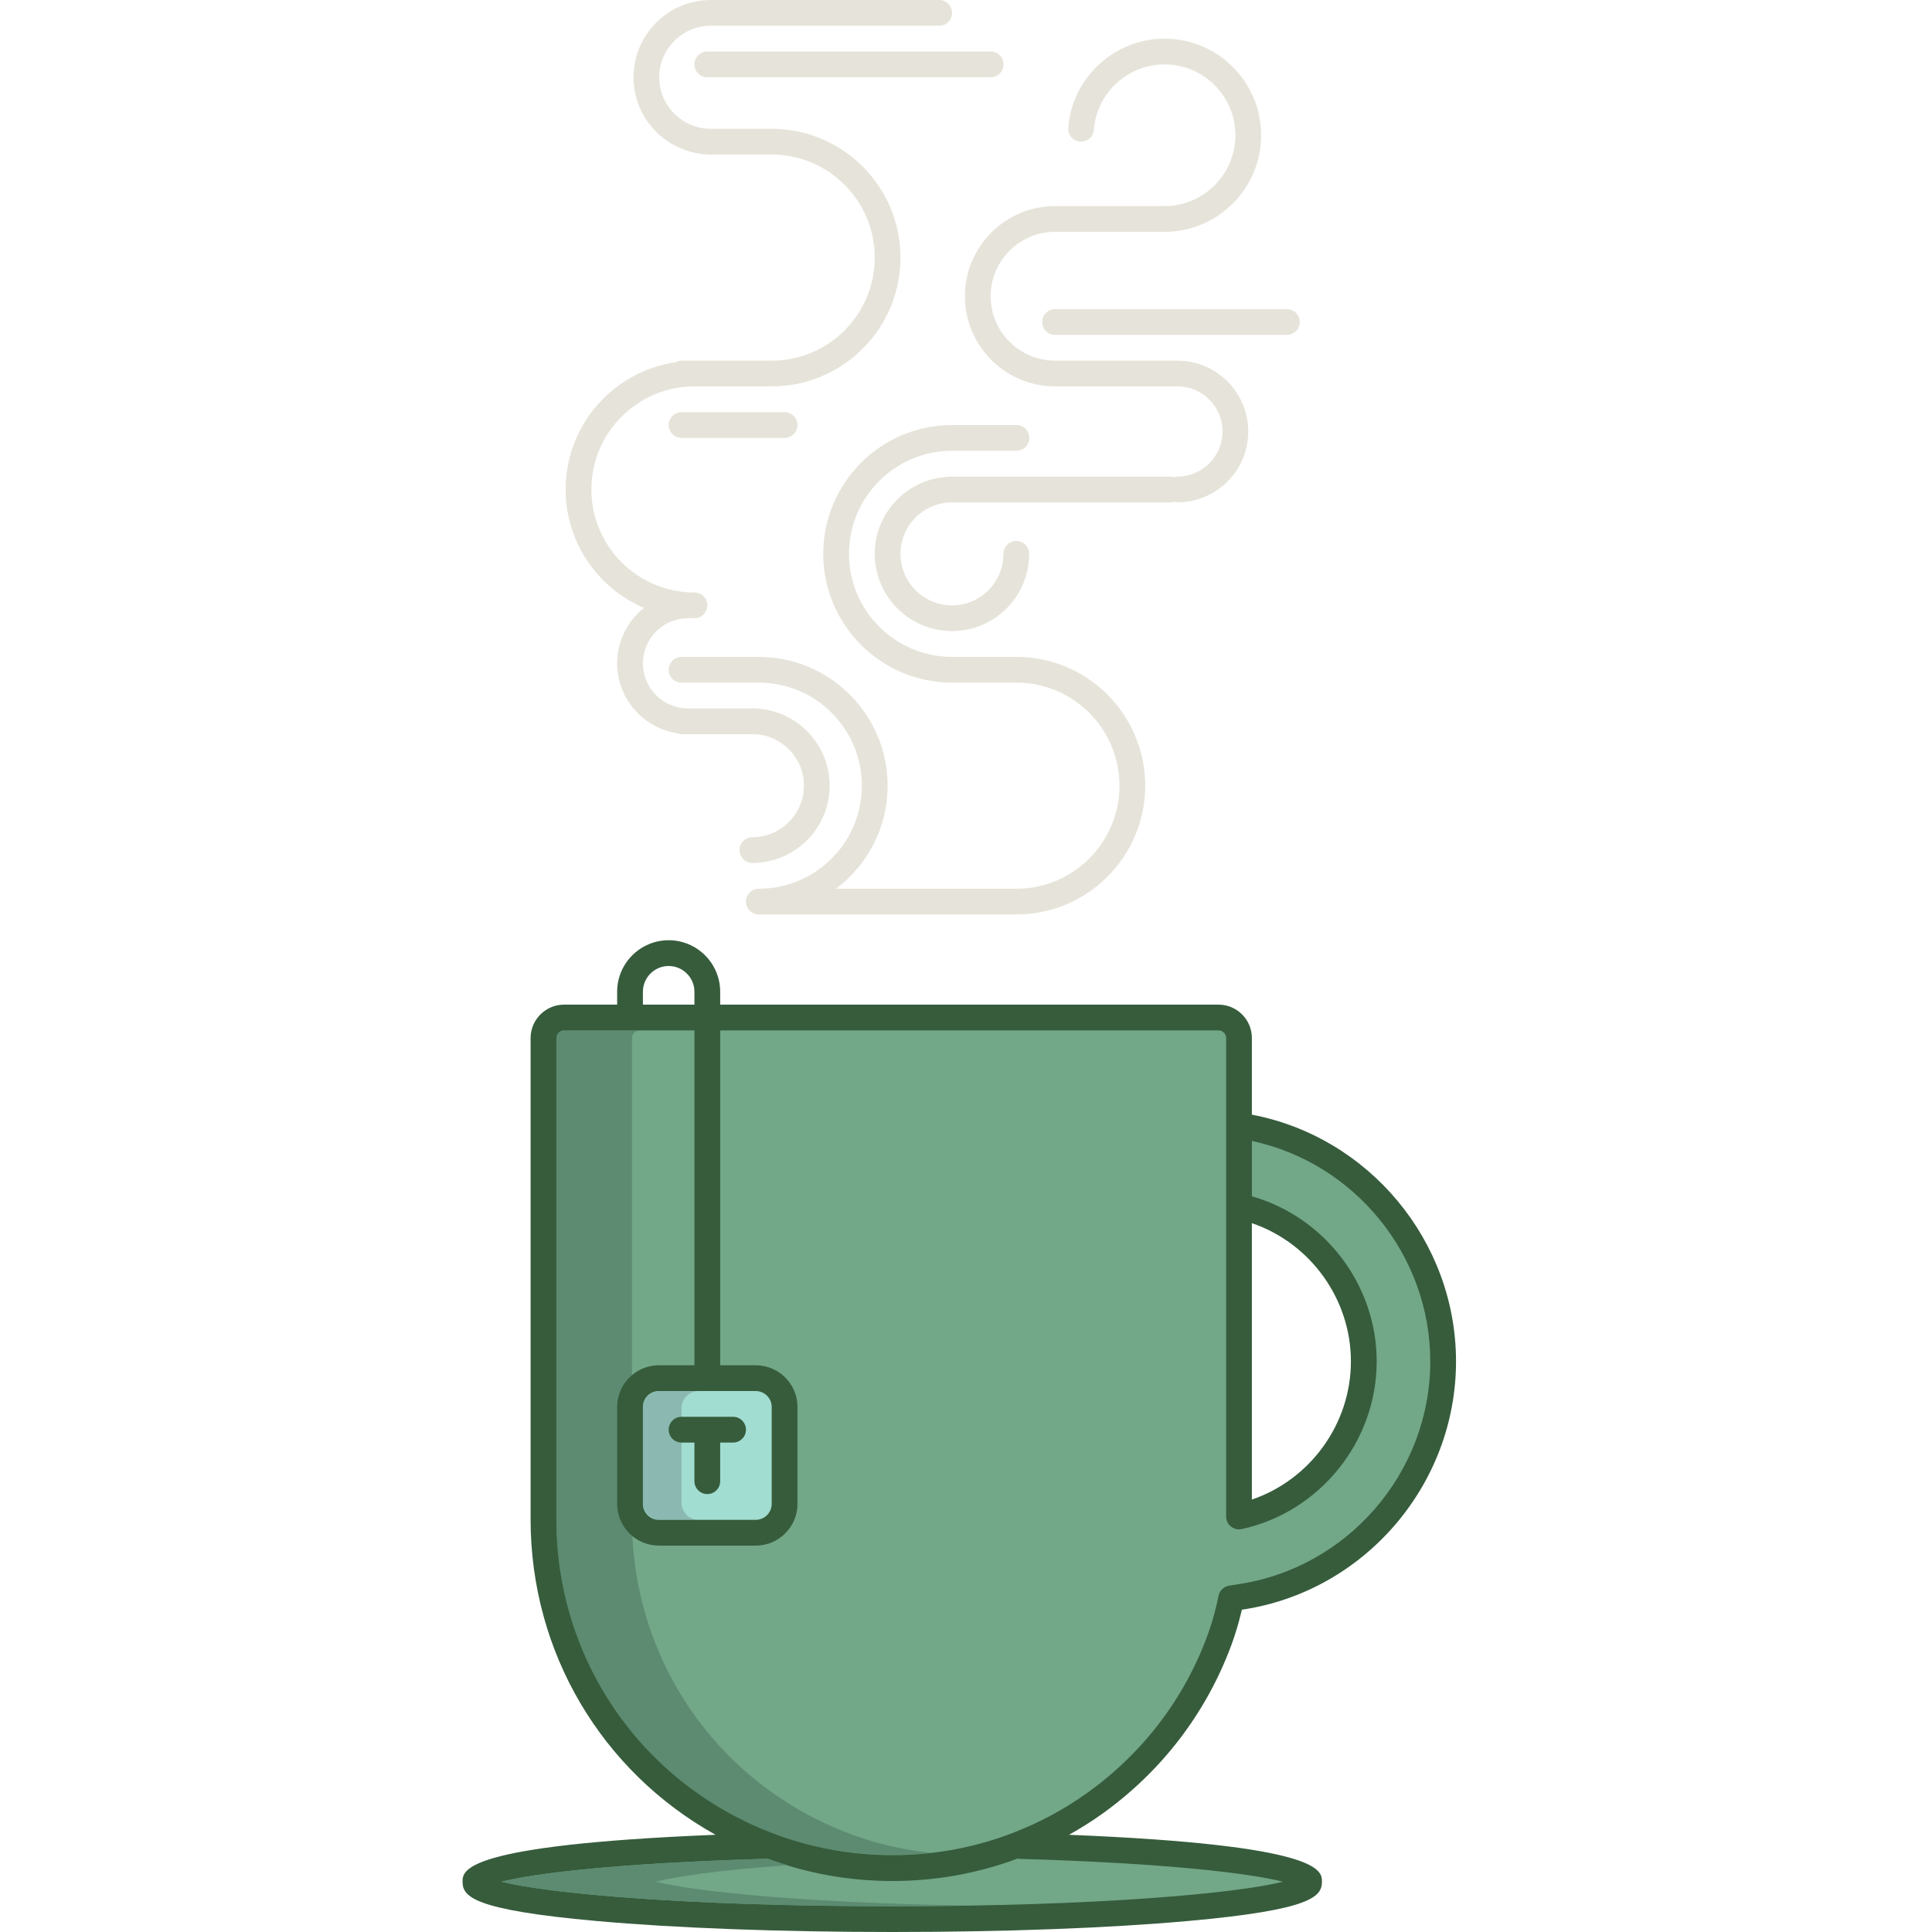
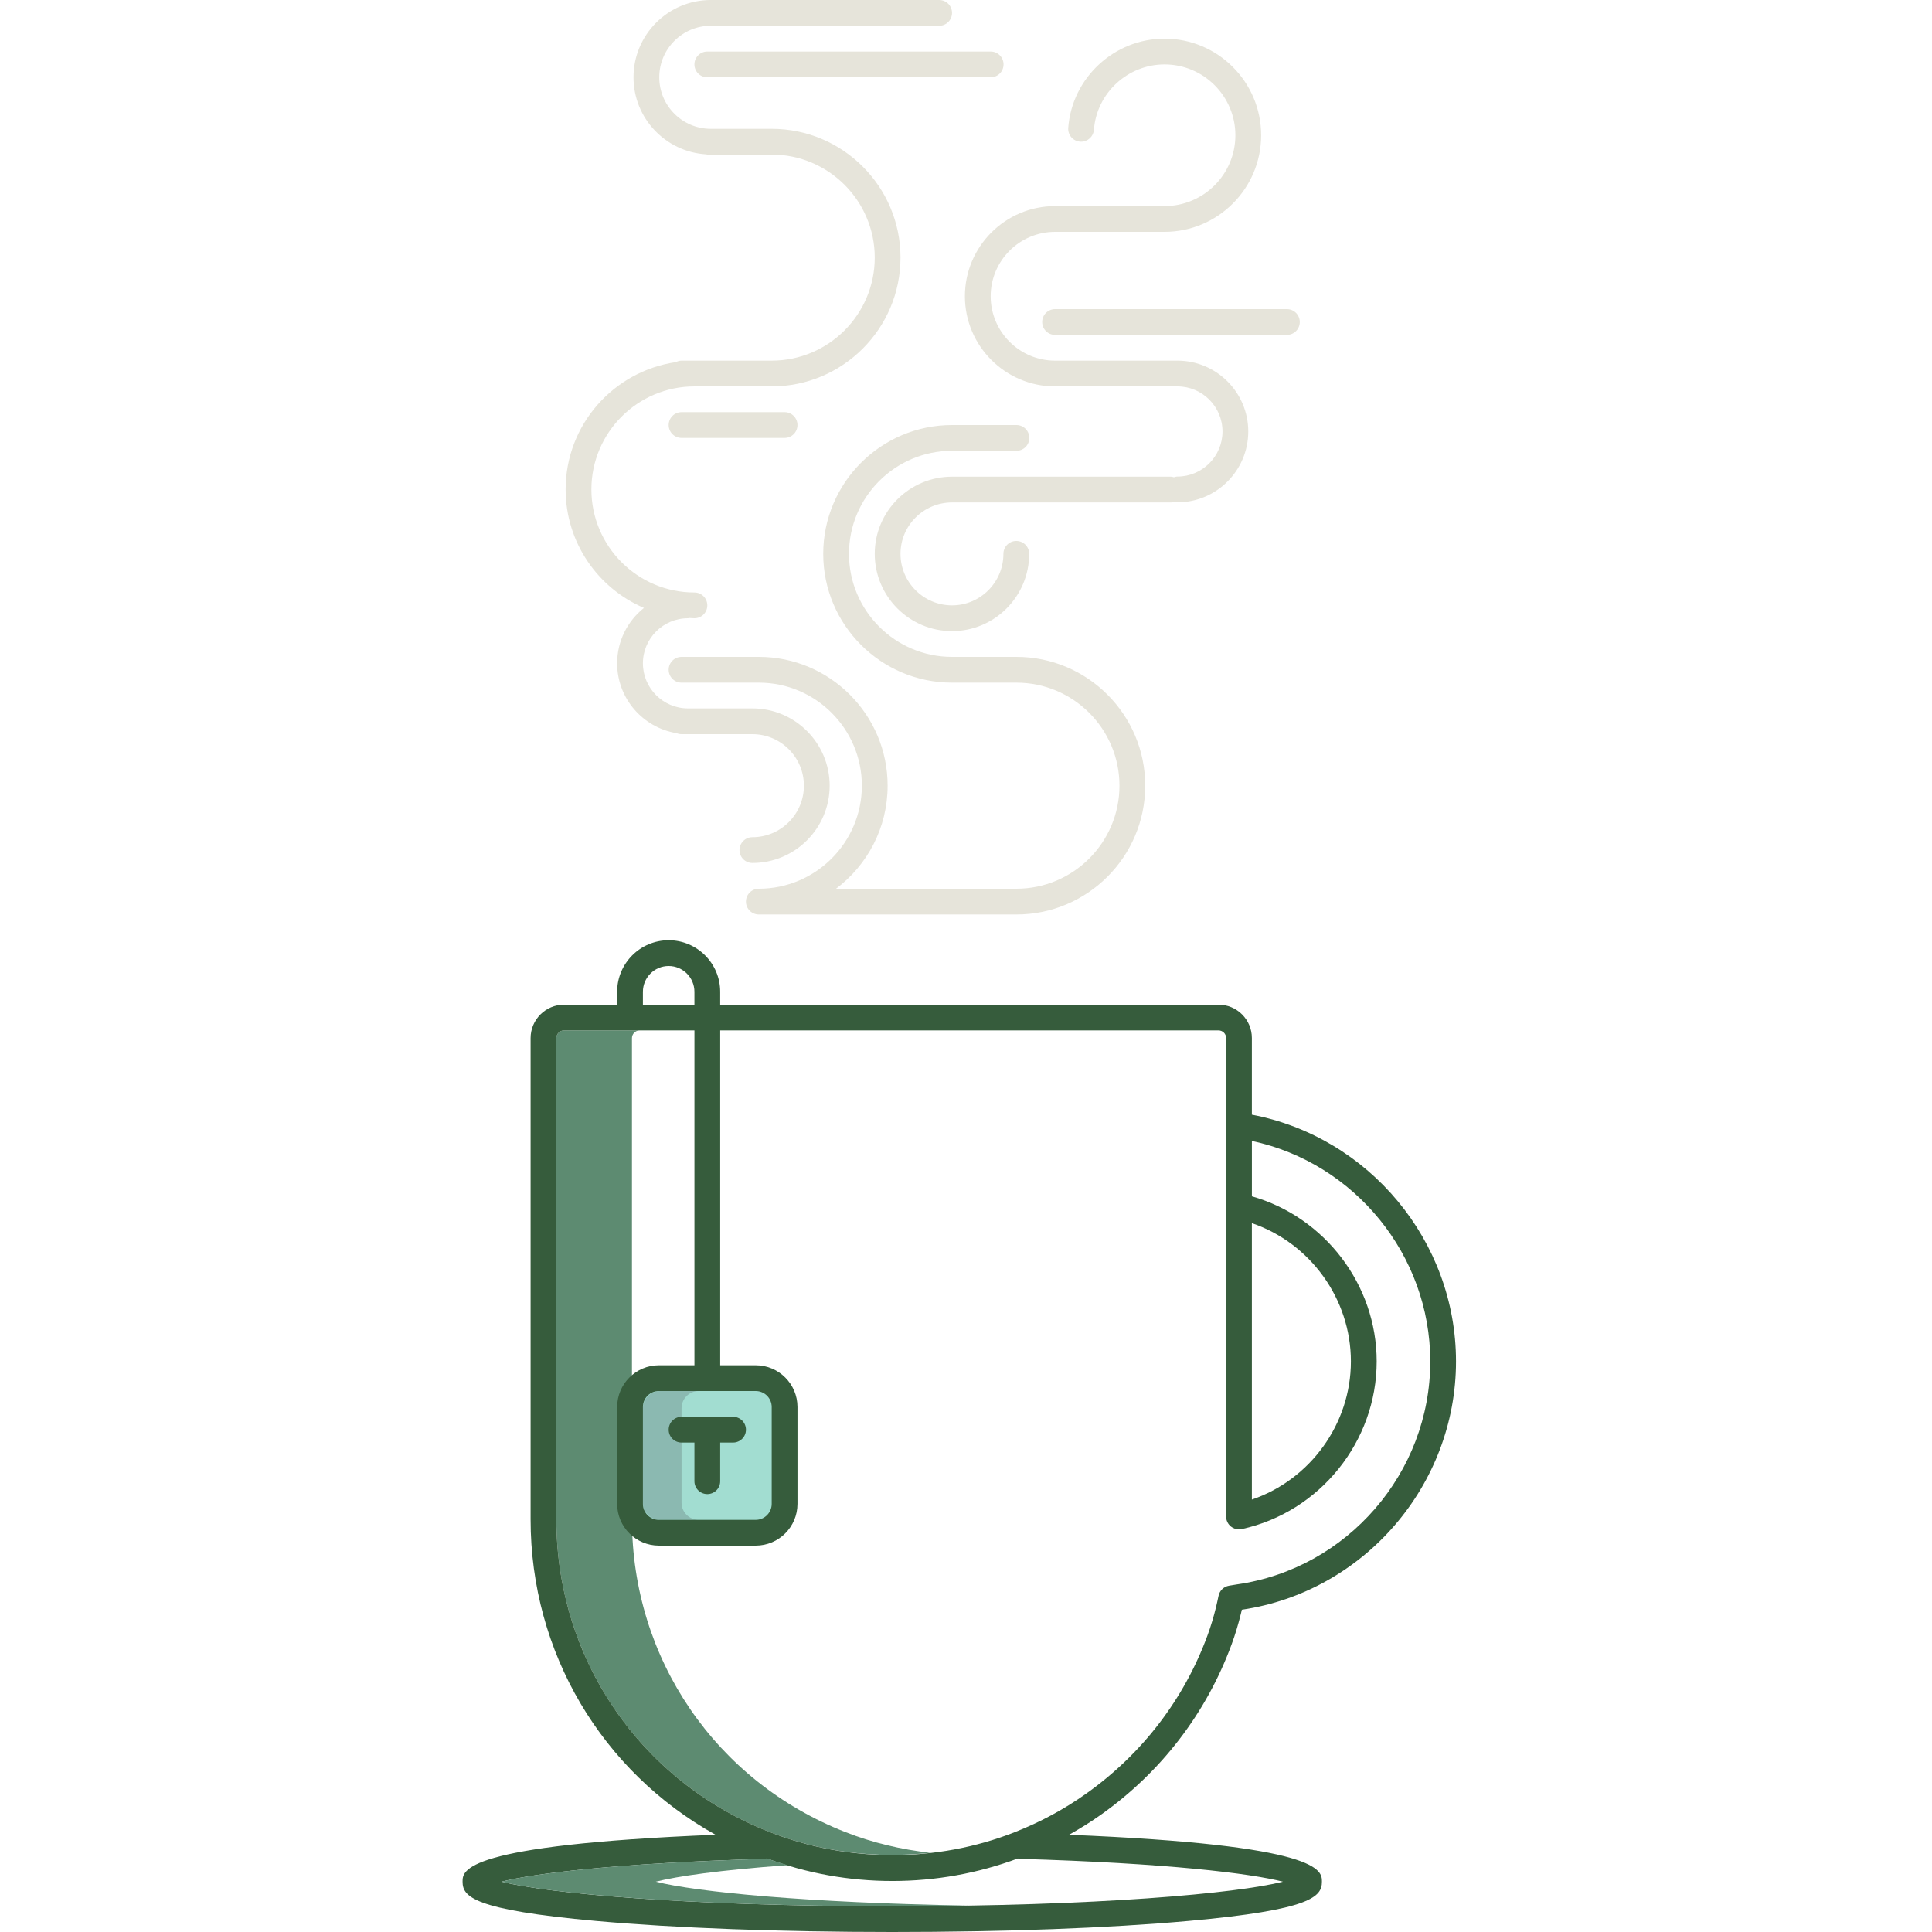
<svg xmlns="http://www.w3.org/2000/svg" version="1.1" id="Layer_1" x="0px" y="0px" viewBox="0 0 150 150" style="enable-background:new 0 0 150 150;" xml:space="preserve">
  <style type="text/css">
	.st0{fill:#C29F54;}
	.st1{fill:#FFFFFF;}
	.st2{fill:#FD94FF;}
	.st3{fill:#72A788;}
	.st4{fill:#A2DDD1;}
	.st5{fill:#5D8B71;}
	.st6{fill:#E6E4DA;}
	.st7{fill:#8BB9B1;}
	.st8{fill:#365C3C;}
	.st9{fill:#F8F8F5;}
	.st10{fill:#E9E9E7;}
	.st11{fill:#C6D6A3;}
	.st12{fill:#A6BB88;}
	.st13{fill:#7A9E5B;}
	.st14{fill:#FFFCE6;}
	.st15{fill:#F37A5D;}
	.st16{fill:#DC6F54;}
	.st17{fill:#B89278;}
	.st18{fill:#A3826B;}
	.st19{fill:#EBE9D7;}
	.st20{fill:#84655A;}
	.st21{fill:#FFD425;}
	.st22{fill:#FFC628;}
	.st23{fill:#FFBA08;}
	.st24{fill:#937C66;}
	.st25{fill:#A58B71;}
	.st26{fill:#9D856C;}
	.st27{fill:#AE9277;}
	.st28{fill:#8C7661;}
	.st29{fill:#FCEF98;}
	.st30{fill:#E4E3D3;}
	.st31{fill:#B97595;}
	.st32{fill:#6D503E;}
	.st33{fill:#C2D4DD;}
	.st34{fill:#915B76;}
	.st35{fill:#D1D0C3;}
	.st36{fill:#B7C9D1;}
	.st37{fill:#A96B89;}
	.st38{fill:#674B3A;}
	.st39{fill:#FFFDE7;}
	.st40{fill:#D385A9;}
	.st41{fill:#7B5A46;}
	.st42{fill:#D9E6ED;}
	.st43{fill:#EFEFE1;}
	.st44{fill:#0D6EA9;}
	.st45{fill:#B33335;}
	.st46{fill:#E59B30;}
	.st47{fill:#A6A8AB;}
	.st48{fill:#3A704D;}
	.st49{fill:#58595B;}
	.st50{fill:#414042;}
	.st51{fill:#2B496C;}
	.st52{fill:#B2B5B7;}
	.st53{fill:#302B29;}
	.st54{fill:#D5C7A7;}
	.st55{fill:#C0AE8C;}
	.st56{fill:#203C5E;}
	.st57{fill:#A5A8A7;}
	.st58{fill:#201D1C;}
	.st59{fill:#FBCE3F;}
	.st60{fill:#F8BD32;}
	.st61{fill:#654D31;}
	.st62{fill:#EBA537;}
	.st63{fill:#A1485F;}
	.st64{fill:#E1BEA1;}
	.st65{fill:#924055;}
	.st66{fill:#B25169;}
	.st67{fill:#FACFE2;}
	.st68{fill:#F9C5DC;}
	.st69{fill:#D1B297;}
	.st70{fill:#753E56;}
	.st71{fill:#BC6254;}
	.st72{fill:#B15C4F;}
	.st73{fill:#90AA4E;}
	.st74{fill:#859D47;}
	.st75{fill:#627738;}
	.st76{fill:#7F9842;}
	.st77{fill:#77903C;}
	.st78{fill:#9A4F44;}
	.st79{fill:#8FD2E6;}
	.st80{fill:#78CBE4;}
	.st81{fill:#35B8CC;}
	.st82{fill:#00A1B6;}
	.st83{fill:#FFFDB9;}
	.st84{fill:#FFF68A;}
	.st85{fill:#FFE86A;}
	.st86{fill:#FFE142;}
	.st87{fill:#FFA1E9;}
	.st88{fill:#FF90E6;}
	.st89{fill:#E147BB;}
	.st90{fill:#DF3FAF;}
	.st91{fill:#925BD1;}
	.st92{fill:#FFD700;}
	.st93{fill:#FFEE75;}
	.st94{fill:#B3237A;}
	.st95{fill:#FF7CDC;}
	.st96{fill:#007E93;}
	.st97{fill:#5AB2D3;}
	.st98{fill:#72C9CB;}
	.st99{fill:#E5E6E7;}
	.st100{fill:#8094A1;}
	.st101{fill:#6D5A4D;}
	.st102{fill:#ACC665;}
	.st103{fill:#EDDD42;}
	.st104{fill:#EBC919;}
	.st105{fill:#9CB45C;}
	.st106{fill:#EBD339;}
	.st107{fill:#A4BD61;}
	.st108{fill:#808184;}
	.st109{fill:#F3869B;}
	.st110{fill:#FDE2DD;}
	.st111{fill:#ECCACA;}
	.st112{fill:#F593A2;}
	.st113{fill:#FFD76D;}
	.st114{fill:#E3C063;}
	.st115{fill:#E37D91;}
	.st116{fill:#CA7083;}
	.st117{fill:#FFE27A;}
	.st118{fill:#48484A;}
	.st119{fill:#424244;}
	.st120{fill:#6B5C4E;}
	.st121{fill:#D9F1F4;}
	.st122{fill:#3F3E40;}
	.st123{fill:#9BBECA;}
	.st124{fill:#564A3E;}
	.st125{fill:#B8D9E2;}
	.st126{fill:#645649;}
	.st127{fill:#766556;}
	.st128{fill:#353738;}
	.st129{fill:#333132;}
	.st130{fill:#3B3B3C;}
	.st131{fill:#231F20;}
	.st132{fill:#D0D2D3;}
	.st133{fill:#6ECAF3;}
	.st134{fill:#CED0D1;}
	.st135{fill:#F6CC78;}
	.st136{fill:#BBBDBF;}
	.st137{fill:#FFB4D3;}
	.st138{opacity:0.2;fill:#FFFFFF;}
	.st139{fill:#9D6F4A;}
	.st140{fill:#A97A4F;}
	.st141{fill:#FEC844;}
	.st142{fill:#C32A30;}
	.st143{fill:#A72226;}
	.st144{fill:#DCA43B;}
	.st145{fill:#8A171A;}
	.st146{fill:#8B6540;}
	.st147{fill:#5DFDFF;}
	.st148{fill:#8B1D24;}
	.st149{fill:#A72730;}
	.st150{fill:#770D18;}
	.st151{fill:#5D050C;}
	.st152{fill:#63C4DE;}
</style>
  <g>
-     <path class="st3" d="M94.685,127.32c0.28-0.76,0.51-1.54,0.7-2.32c0.07-0.3,0.14-0.6,0.2-0.9l0.61-0.1   c8.96-1.28,15.85-8.99,15.85-18.3c0-9.32-6.89-17.02-15.85-18.31c0-2.9,0-5.32,0-6.8c0-0.88-0.71-1.59-1.59-1.59h-39.69h-6h-5.12   c-0.88,0-1.6,0.71-1.6,1.6v37.36c0,11.48,7.14,21.28,17.22,25.22l-0.05,0.14c-13.02,0.38-22.45,1.48-22.45,2.77   c0,1.61,14.49,2.91,32.36,2.91s32.36-1.3,32.36-2.91c0-1.29-9.43-2.39-22.46-2.77l-0.05-0.13c2.07-0.81,4.02-1.86,5.8-3.13   C89.345,136.92,92.785,132.49,94.685,127.32z M96.195,93.65c5.54,1.21,9.69,6.15,9.69,12.05c0,5.9-4.15,10.83-9.69,12.04   C96.195,117.74,96.195,104.62,96.195,93.65z M58.675,119h-7.52c-1.24,0-2.24-1-2.24-2.24v-7.52c0-1.24,1-2.24,2.24-2.24h3.76h3.76   c1.24,0,2.24,1,2.24,2.24v7.52C60.915,118,59.915,119,58.675,119z" />
    <path class="st4" d="M60.915,109.24v7.52c0,1.24-1,2.24-2.24,2.24h-7.52c-1.24,0-2.24-1-2.24-2.24v-7.52c0-1.24,1-2.24,2.24-2.24   h3.76h3.76C59.915,107,60.915,108,60.915,109.24z" />
    <path class="st5" d="M65.649,142.248c-10.074-3.937-16.584-13.471-16.584-24.288V80.6c0-0.331,0.269-0.6,0.6-0.6h-5.87   c-0.331,0-0.6,0.269-0.6,0.6v37.36c0,10.817,6.51,20.352,16.584,24.288c3.943,1.552,8.256,2.07,12.445,1.602   C69.978,143.6,67.759,143.078,65.649,142.248z" />
    <g>
      <path class="st6" d="M78.915,51h-5c-4.411,0-8-3.589-8-8s3.589-8,8-8h5c0.553,0,1-0.447,1-1s-0.447-1-1-1h-5    c-5.514,0-10,4.486-10,10s4.486,10,10,10h5c4.411,0,8,3.589,8,8s-3.589,8-8,8h-9h-5.006c2.431-1.826,4.006-4.732,4.006-8    c0-5.514-4.486-10-10-10h-6c-0.553,0-1,0.447-1,1s0.447,1,1,1h6c4.411,0,8,3.589,8,8s-3.589,8-8,8c-0.553,0-1,0.447-1,1    s0.447,1,1,1h11h9c5.514,0,10-4.486,10-10S84.429,51,78.915,51z" />
      <path class="st6" d="M91.415,28h-9.5c-2.757,0-5-2.243-5-5s2.243-5,5-5h8.5c4.136,0,7.5-3.364,7.5-7.5S94.551,3,90.415,3    c-3.904,0-7.188,3.042-7.478,6.926c-0.041,0.551,0.372,1.03,0.923,1.071C83.886,10.999,83.911,11,83.935,11    c0.519,0,0.957-0.4,0.996-0.926C85.143,7.229,87.552,5,90.415,5c3.032,0,5.5,2.468,5.5,5.5s-2.468,5.5-5.5,5.5h-8.5    c-3.859,0-7,3.141-7,7s3.141,7,7,7h9.5c1.93,0,3.5,1.57,3.5,3.5s-1.57,3.5-3.5,3.5c-0.097,0-0.185,0.029-0.274,0.055    c-0.075-0.018-0.146-0.046-0.226-0.046h-17c-3.309,0-6,2.688-6,5.99c0,3.309,2.691,6,6,6c3.303,0,5.99-2.691,5.99-6    c0-0.553-0.447-1-1-1s-1,0.447-1,1c0,2.206-1.79,4-3.99,4c-2.206,0-4-1.794-4-4c0-2.2,1.794-3.99,4-3.99h17    c0.097,0,0.185-0.029,0.274-0.055C91.264,38.972,91.335,39,91.415,39c3.032,0,5.5-2.468,5.5-5.5S94.447,28,91.415,28z" />
      <path class="st6" d="M53.915,5c0,0.553,0.447,1,1,1h22c0.553,0,1-0.447,1-1s-0.447-1-1-1h-22C54.362,4,53.915,4.447,53.915,5z" />
      <path class="st6" d="M52.915,32c-0.553,0-1,0.447-1,1s0.447,1,1,1h8c0.553,0,1-0.447,1-1s-0.447-1-1-1H52.915z" />
-       <path class="st6" d="M99.915,24h-18c-0.553,0-1,0.447-1,1s0.447,1,1,1h18c0.553,0,1-0.447,1-1S100.468,24,99.915,24z" />
+       <path class="st6" d="M99.915,24h-18c-0.553,0-1,0.447-1,1s0.447,1,1,1h18c0.553,0,1-0.447,1-1S100.468,24,99.915,24" />
      <path class="st6" d="M64.415,61c0-3.309-2.691-6-6-6h-5c-1.93,0-3.5-1.57-3.5-3.5s1.57-3.5,3.5-3.5c0.036,0,0.066-0.017,0.1-0.02    c0.134,0.005,0.265,0.02,0.4,0.02c0.553,0,1-0.447,1-1s-0.447-1-1-1c-4.411,0-8-3.589-8-8s3.589-8,8-8h6c5.514,0,10-4.486,10-10    s-4.486-10-10-10h-4.73c-2.206,0-4-1.794-4-4s1.794-4,4-4h17.73c0.553,0,1-0.447,1-1s-0.447-1-1-1h-17.73c-3.309,0-6,2.691-6,6    c0,3.187,2.499,5.794,5.64,5.982C54.856,11.985,54.883,12,54.915,12h5c4.411,0,8,3.589,8,8s-3.589,8-8,8h-7    c-0.163,0-0.31,0.048-0.446,0.117c-4.829,0.705-8.554,4.862-8.554,9.883c0,4.124,2.51,7.672,6.082,9.199    c-1.267,1.009-2.082,2.56-2.082,4.301c0,2.729,2.001,4.994,4.61,5.421c0.12,0.051,0.251,0.079,0.39,0.079h5.5c2.206,0,4,1.794,4,4    s-1.794,4-4,4c-0.553,0-1,0.447-1,1s0.447,1,1,1C61.724,67,64.415,64.309,64.415,61z" />
    </g>
    <path class="st7" d="M52.915,116.665v-7.33c0-0.737,0.598-1.335,1.335-1.335h-3c-0.737,0-1.335,0.598-1.335,1.335v7.33   c0,0.737,0.598,1.335,1.335,1.335h3C53.513,118,52.915,117.402,52.915,116.665z" />
    <g>
      <path class="st8" d="M95.623,127.666c0.279-0.759,0.526-1.576,0.735-2.438c0.02-0.084,0.039-0.167,0.059-0.25    c9.485-1.396,16.628-9.67,16.628-19.278c0-9.341-6.754-17.427-15.85-19.157V80.59c0-1.428-1.162-2.59-2.59-2.59h-38.69v-1    c0-2.206-1.794-4-4-4s-4,1.794-4,4v1h-4.12c-1.434,0-2.6,1.166-2.6,2.6v37.36c0,10.341,5.532,19.581,14.36,24.492    c-19.631,0.795-19.641,2.767-19.641,3.638c0,1.16,0.782,2.191,10.39,3.055C52.441,149.696,60.6,150,69.275,150    s16.833-0.304,22.971-0.855c9.607-0.863,10.389-1.895,10.389-3.055c0-0.871-0.009-2.842-19.638-3.637    c0.866-0.486,1.708-1.007,2.507-1.577C90.166,137.563,93.665,132.995,95.623,127.666z M97.195,94.965    c4.522,1.541,7.689,5.87,7.689,10.735c0,4.859-3.167,9.186-7.689,10.726V94.965z M58.675,108c0.684,0,1.24,0.557,1.24,1.24v7.52    c0,0.684-0.557,1.24-1.24,1.24h-7.52c-0.684,0-1.24-0.557-1.24-1.24v-7.52c0-0.684,0.557-1.24,1.24-1.24H58.675z M49.915,77    c0-1.103,0.897-2,2-2s2,0.897,2,2v1h-4V77z M99.611,146.095C96.035,147.002,85.231,148,69.275,148    c-15.957,0-26.761-0.998-30.337-1.905c2.535-0.645,8.955-1.439,20.456-1.774c0.049-0.001,0.091-0.024,0.139-0.032    c3.111,1.158,6.384,1.752,9.742,1.752c3.372,0,6.649-0.593,9.749-1.748c0.042,0.007,0.078,0.027,0.121,0.028    C90.653,144.655,97.076,145.45,99.611,146.095z M78.759,142.26c-6,2.36-12.929,2.37-18.979-0.012    c-10.074-3.937-16.584-13.471-16.584-24.288V80.6c0-0.331,0.269-0.6,0.6-0.6h10.12v26h-2.76c-1.787,0-3.24,1.453-3.24,3.24v7.52    c0,1.787,1.453,3.24,3.24,3.24h7.52c1.787,0,3.24-1.453,3.24-3.24v-7.52c0-1.787-1.453-3.24-3.24-3.24h-2.76V80h38.69    c0.325,0,0.59,0.265,0.59,0.59v6.785c0,0.011,0,0.021,0,0.032v6.243v24.09c0,0.303,0.137,0.589,0.373,0.779    c0.179,0.144,0.401,0.221,0.627,0.221c0.071,0,0.143-0.008,0.213-0.023c6.07-1.325,10.477-6.8,10.477-13.017    c0-5.949-4.031-11.208-9.689-12.818v-4.299c7.973,1.7,13.85,8.862,13.85,17.117c0,8.647-6.444,16.089-15.011,17.312l-0.61,0.1    c-0.412,0.067-0.738,0.384-0.819,0.793c-0.058,0.289-0.126,0.578-0.191,0.858c-0.189,0.78-0.414,1.524-0.667,2.212    c-1.818,4.949-5.069,9.192-9.402,12.271C82.641,140.462,80.763,141.476,78.759,142.26z" />
      <path class="st8" d="M52.915,112h1v3c0,0.553,0.447,1,1,1s1-0.447,1-1v-3h1c0.553,0,1-0.447,1-1s-0.447-1-1-1h-4    c-0.553,0-1,0.447-1,1S52.362,112,52.915,112z" />
    </g>
    <g>
      <path class="st5" d="M50.915,146.095c1.652-0.42,4.965-0.903,10.246-1.282c-0.543-0.165-1.088-0.324-1.622-0.523    c-0.049,0.009-0.093,0.029-0.145,0.03c-11.501,0.335-17.921,1.13-20.456,1.774c3.576,0.907,14.38,1.905,30.337,1.905    c2.088,0,4.082-0.018,5.988-0.05C62.597,147.74,54.023,146.883,50.915,146.095z" />
    </g>
  </g>
</svg>